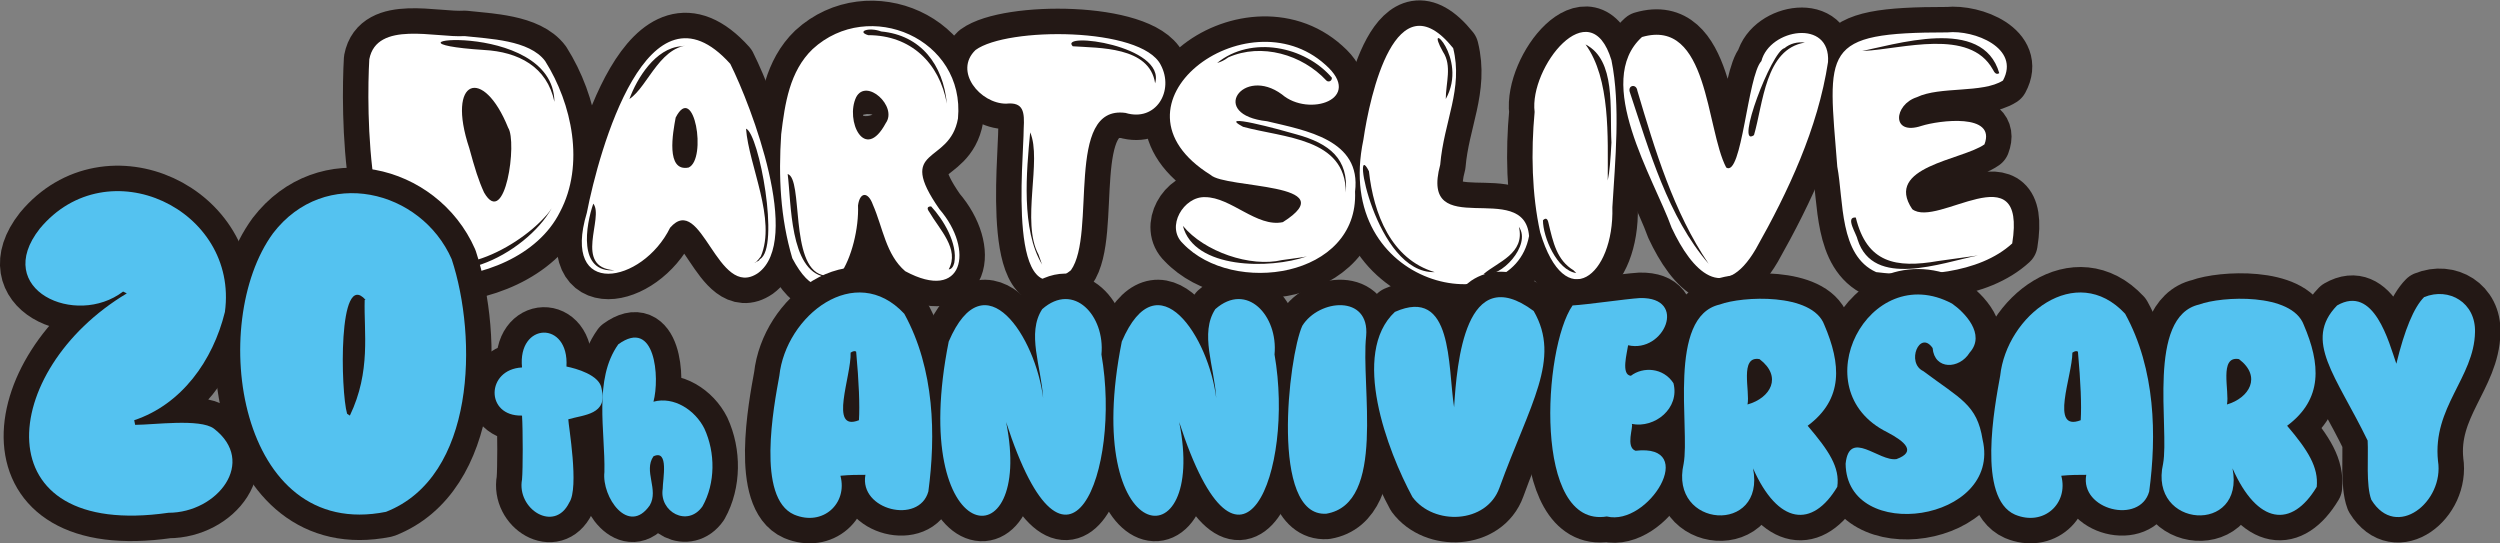
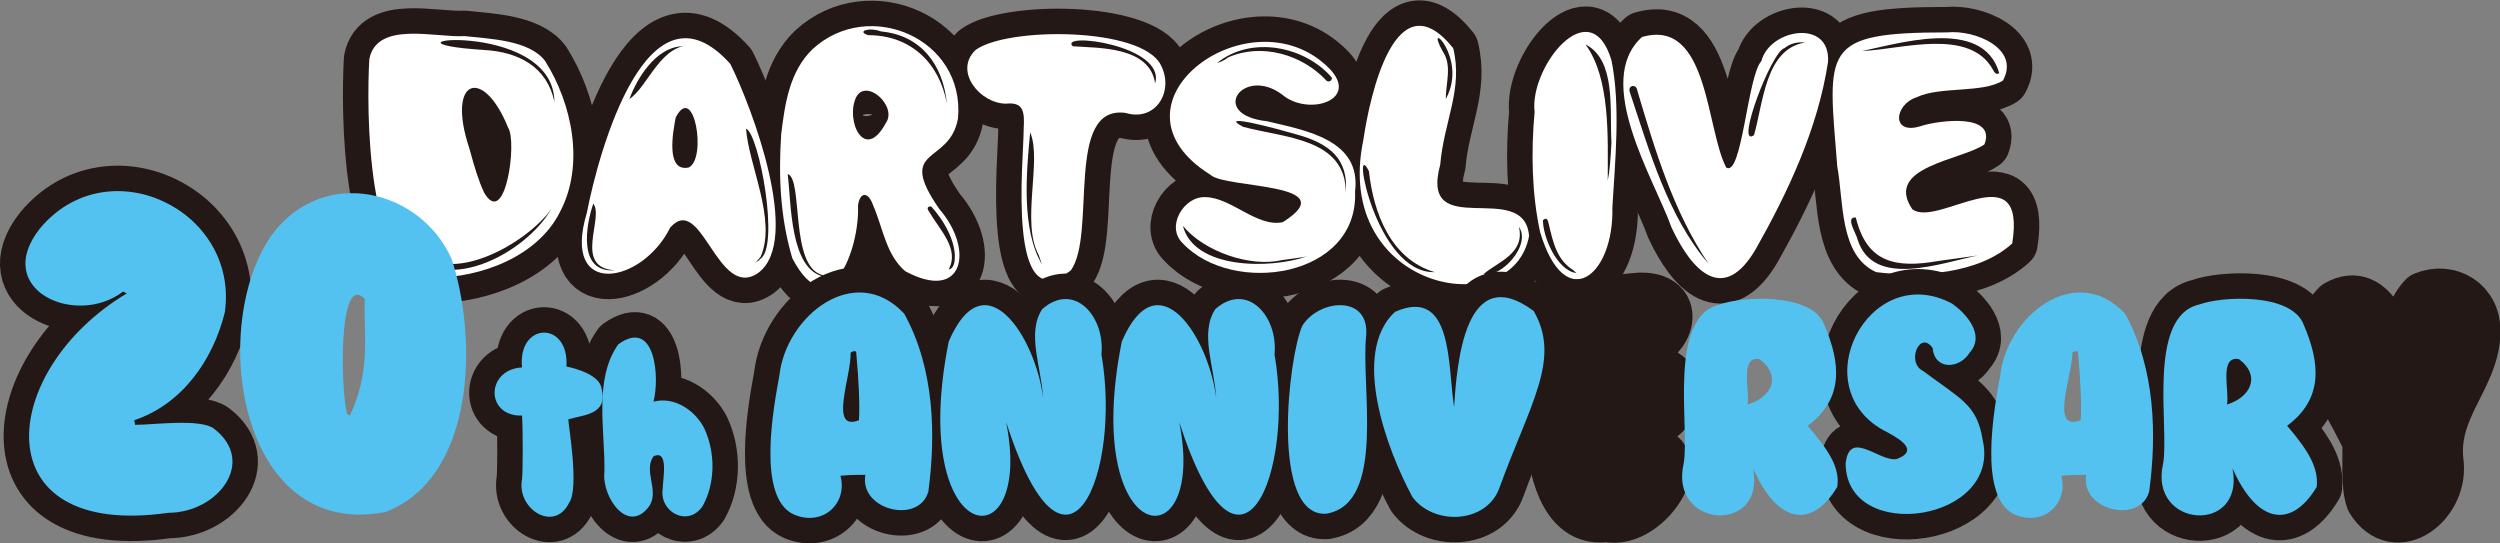
<svg xmlns="http://www.w3.org/2000/svg" version="1.1" id="logo_x5F_20th_x5F_anniversary" x="0px" y="0px" viewBox="0 0 270.1 58.7" style="enable-background:new 0 0 270.1 58.7;" xml:space="preserve">
  <rect x="0" y="0" width="270.1" height="58.7" fill="#808080" stroke="none" />
  <style type="text/css">
	.st0{fill:#231815;stroke:#231815;stroke-width:5.5;stroke-linecap:round;stroke-linejoin:round;stroke-miterlimit:10;}
	.st1{fill:#FFFFFF;}
	.st2{fill:#54C2F0;}
</style>
  <g>
    <g>
      <path class="st0" d="M39.9,6.4c0.8-4.2,7.2-2.3,10.3-2.5c2.6,0.3,7,0.4,8.7,2.7c2.9,4.6,4.3,11.2,1.6,16.3    C58.1,27.7,52,30,46.8,30C39.5,30.3,39.6,11.5,39.9,6.4z M58.9,23.4c-3.2,3.6-11.5,8-14.8,2.6c-0.3-0.5-0.9-0.1-0.6,0.3    c3.9,6.2,13.4,1.1,16.1-3.8C59.4,22.8,59.2,23.1,58.9,23.4z M52.3,5.4c3.7,0.2,6.8,1.8,7.6,5.6C59.8,1.8,38.4,4.5,52.3,5.4z     M50.7,16c0.6,2.2,1,3.5,1.6,4.8c2.3,4,3.6-5.5,2.6-7C52.2,7.1,48.2,8.5,50.7,16z" />
      <path class="st0" d="M63.4,23C64.7,16.3,70-3,78.9,6.9c2.3,4.6,7.8,19.1,3,22.6c-4.4,3-6.1-8.8-9.5-4.9    C69.4,30.7,60.6,32.3,63.4,23z M66.4,29.2c-4.5-0.3-1.1-5.7-2.3-7.2C63.3,24.3,62.4,29.5,66.4,29.2z M73.6,5    c-2.8,0.2-4.8,3.5-5.6,5.7c2.1-1.4,3.4-6.2,7.1-5.8C74.6,4.9,74.1,4.9,73.6,5z M74.4,18.1c2-0.9,0.6-9.3-1.4-5.4    C72.7,14.3,71.9,18.6,74.4,18.1z M82.1,28c2.2-1.2-0.1-13.6-1.5-14.1c0.3,4,3.3,9.8,1.6,13.8c0,0-0.5,0.7-0.7,0.7    c0.1,0,0.1,0,0.2-0.1C81.9,28.2,82,28.2,82.1,28z" />
      <path class="st0" d="M84.4,14.5c0.4-3.3,0.9-6.8,3.4-9.2c6.1-5.6,16.5-1.1,15.7,7.5c-0.9,5.1-6.8,2.9-2,9.8    c3.8,4.4,2.6,10.1-3.7,6.7c-2.1-1.8-2.4-4.7-3.5-7.2c-0.5-1.4-1.4-1.4-1.6,0.1c0.2,4.8-3.1,13.3-7.1,5.7    C84.3,23.5,84.1,19.1,84.4,14.5z M88.8,29.7c-3.5-1-2-10.4-3.7-10.9c0.4,3.1,0.2,10.4,4,11.1C89,29.8,88.9,29.7,88.8,29.7z     M95.7,13.3c1.3-1.8-2.1-4.9-3.2-2.8C91.3,13,93.4,17.6,95.7,13.3z M93.8,3.8c4.6,0,7.7,3,8.5,7.4c-0.4-4.2-2.8-7.4-7.1-7.8    C93.9,2.9,92.5,3.4,93.8,3.8z M103.1,28.4c0.4-2.1-1.2-4.7-2.5-6.1c-0.4,0-0.5,0.2-0.2,0.6c1.1,1.9,3.3,4,2.1,6.2    C102.8,29.1,103,28.8,103.1,28.4z" />
      <path class="st0" d="M105.4,5.4c3.4-2.5,17.9-2.5,20,1.6c1.5,2.8-0.5,6.2-3.8,5.2c-6.6-0.9-3.1,13.1-5.9,17    c-7,5.5-5.1-11.9-5.1-15.3c0.1-1.8,0-2.9-1.9-2.7C105.9,11.2,103,7.7,105.4,5.4z M112.2,27.5c-1.9-3.5,0.4-10.2-0.9-13.2    c-0.4,4.2-1,10.5,1.3,14.3C112.5,28.4,112.4,28,112.2,27.5z M115.9,5c2.8,0.2,8.3,0,8.9,4C126,4.9,114.3,3.4,115.9,5z" />
      <path class="st0" d="M146.4,20.7c0.4,9.3-13.2,11.3-18.6,5.6c-1.9-1.8,0.1-5.1,2.4-5c2.8,0,5.6,3.3,8.4,2.7    c6.8-4.3-6.2-3.6-7.8-5.1c-12.2-7.6,3.9-19.6,12.4-11.9c4.2,3.7-1.8,5.7-4.7,3.2c-4.2-3.1-8,2.2-1.6,2.9    C141.1,14.1,147.1,15.1,146.4,20.7z M138.5,28.1c-3.4,0.8-8.4-0.9-10.7-3.7c1.2,4.7,9.4,4.7,13.4,3.3    C140.8,27.8,139.9,27.9,138.5,28.1z M132.7,6.2c3.6-1.6,8-0.3,10.6,2.5c0.2,0.2,0.6,0.1,0.6-0.3c-2.9-3.4-8.7-4.6-12.4-1.6    C131.9,6.7,132.3,6.5,132.7,6.2z M134.3,13.7c4.4,1.2,11.1,1.2,11.1,7.1c0.3-3.6-1.7-5.3-5.4-6.3C138.3,14,131.3,12.1,134.3,13.7z    " />
      <path class="st0" d="M147.3,15.1c0.7-4.8,3.5-17.6,9.7-9.9c1.1,4.4-1,7.9-1.4,12.6c-2.3,8.5,9.1,1.4,9.6,7.7    C163.4,35.1,143.9,31.3,147.3,15.1z M147.9,18.5c-2-4,0.7,11.1,7.1,10.9C150.3,28,148.4,23.1,147.9,18.5z M155.9,5.6    c1,1.5,0.3,3.4,0.3,5.1C158.7,6.2,153.7,1.7,155.9,5.6z M160.3,29.6c1.8,0.5,5.2-3.1,3.8-5.1C164.8,27.4,161.8,28.3,160.3,29.6z" />
      <path class="st0" d="M165.8,12.1c-0.6-4.8,6-13.2,8.3-5.6c1,4.9,0.4,10.9,0.1,15.9c0.2,7.4-5.1,11.7-7.8,2.7    C165.5,21,165.4,16.4,165.8,12.1z M170,29.2c-1.8-1.1-2.2-3-2.7-5.1c-0.1-0.5-0.3-0.6-0.6-0.3c0,1.8,1.5,5.4,3.6,5.7    C170.2,29.4,170.1,29.3,170,29.2z M174.1,15.4c-0.2-3.7,0.5-8.9-2.8-10.6c2.7,3.7,2.4,10,2.4,14.7C173.9,18.6,174,17.3,174.1,15.4    z" />
      <path class="st0" d="M197.5,6.7c-1.1,7.2-4.3,14-7.8,20.2c-3.5,6-6.9,2.4-9.1-2.3c-1.9-5.3-8.5-15.8-3.2-20.6    c7.2-2.1,6.9,9.9,9.1,14.1c1.7,1.1,2.3-9.9,3.8-11.5C191.2,3.1,197.8,2,197.5,6.7z M176.1,10c2.1,6.3,4.1,13.4,8.5,18.5    c-3.8-5.6-5.8-12.3-7.7-18.7C176.8,9,175.8,9.2,176.1,10z M192.8,5.2c-1.4,0.3-5.4,10.9-3.3,9.4c1-3.4,1.2-9.3,5.5-10    C194.2,4.5,193.4,4.7,192.8,5.2z" />
      <path class="st0" d="M217.4,26.3c-3.6,3.3-10,3.7-14.7,3.1c-4-1.8-3.5-7.7-4.2-11.4c-1-12.7-1.9-14.5,11.9-14.5    c2.9-0.3,7.9,1.7,6,5.2c-2.2,1.4-6.8,0.6-9.3,1.8c-2.5,0.8-2.8,4.2,0.5,3.1c1.9-0.6,8.1-1.4,6.8,2c0,0,0,0,0,0    c-2.4,1.7-10.9,2.4-7.8,7C209.3,24.7,219,16.3,217.4,26.3z M209.4,28.2c-4.6,0.8-7.7,0.2-8.9-4.7c-1.2-0.1,0.1,1.8,0.2,2.4    c1.7,5.3,9,2.5,13,1.7L209.4,28.2z M201.4,5.5c4.1-0.2,11.4-2.5,13.9,2c0.2,0.4,0.4,0.6,0.7,0.4c-1.8-6.2-11.1-3.1-15.7-2.2    C200.6,5.6,201,5.5,201.4,5.5z" />
    </g>
    <g>
      <path class="st1" d="M39.9,6.4c0.8-4.2,7.2-2.3,10.3-2.5c2.6,0.3,7,0.4,8.7,2.7c2.9,4.6,4.3,11.2,1.6,16.3    C58.1,27.7,52,30,46.8,30C39.5,30.3,39.6,11.5,39.9,6.4z M58.9,23.4c-3.2,3.6-11.5,8-14.8,2.6c-0.3-0.5-0.9-0.1-0.6,0.3    c3.9,6.2,13.4,1.1,16.1-3.8C59.4,22.8,59.2,23.1,58.9,23.4z M52.3,5.4c3.7,0.2,6.8,1.8,7.6,5.6C59.8,1.8,38.4,4.5,52.3,5.4z     M50.7,16c0.6,2.2,1,3.5,1.6,4.8c2.3,4,3.6-5.5,2.6-7C52.2,7.1,48.2,8.5,50.7,16z" />
      <path class="st1" d="M63.4,23C64.7,16.3,70-3,78.9,6.9c2.3,4.6,7.8,19.1,3,22.6c-4.4,3-6.1-8.8-9.5-4.9    C69.4,30.7,60.6,32.3,63.4,23z M66.4,29.2c-4.5-0.3-1.1-5.7-2.3-7.2C63.3,24.3,62.4,29.5,66.4,29.2z M73.6,5    c-2.8,0.2-4.8,3.5-5.6,5.7c2.1-1.4,3.4-6.2,7.1-5.8C74.6,4.9,74.1,4.9,73.6,5z M74.4,18.1c2-0.9,0.6-9.3-1.4-5.4    C72.7,14.3,71.9,18.6,74.4,18.1z M82.1,28c2.2-1.2-0.1-13.6-1.5-14.1c0.3,4,3.3,9.8,1.6,13.8c0,0-0.5,0.7-0.7,0.7    c0.1,0,0.1,0,0.2-0.1C81.9,28.2,82,28.2,82.1,28z" />
      <path class="st1" d="M84.4,14.5c0.4-3.3,0.9-6.8,3.4-9.2c6.1-5.6,16.5-1.1,15.7,7.5c-0.9,5.1-6.8,2.9-2,9.8    c3.8,4.4,2.6,10.1-3.7,6.7c-2.1-1.8-2.4-4.7-3.5-7.2c-0.5-1.4-1.4-1.4-1.6,0.1c0.2,4.8-3.1,13.3-7.1,5.7    C84.3,23.5,84.1,19.1,84.4,14.5z M88.8,29.7c-3.5-1-2-10.4-3.7-10.9c0.4,3.1,0.2,10.4,4,11.1C89,29.8,88.9,29.7,88.8,29.7z     M95.7,13.3c1.3-1.8-2.1-4.9-3.2-2.8C91.3,13,93.4,17.6,95.7,13.3z M93.8,3.8c4.6,0,7.7,3,8.5,7.4c-0.4-4.2-2.8-7.4-7.1-7.8    C93.9,2.9,92.5,3.4,93.8,3.8z M103.1,28.4c0.4-2.1-1.2-4.7-2.5-6.1c-0.4,0-0.5,0.2-0.2,0.6c1.1,1.9,3.3,4,2.1,6.2    C102.8,29.1,103,28.8,103.1,28.4z" />
      <path class="st1" d="M105.4,5.4c3.4-2.5,17.9-2.5,20,1.6c1.5,2.8-0.5,6.2-3.8,5.2c-6.6-0.9-3.1,13.1-5.9,17    c-7,5.5-5.1-11.9-5.1-15.3c0.1-1.8,0-2.9-1.9-2.7C105.9,11.2,103,7.7,105.4,5.4z M112.2,27.5c-1.9-3.5,0.4-10.2-0.9-13.2    c-0.4,4.2-1,10.5,1.3,14.3C112.5,28.4,112.4,28,112.2,27.5z M115.9,5c2.8,0.2,8.3,0,8.9,4C126,4.9,114.3,3.4,115.9,5z" />
      <path class="st1" d="M146.4,20.7c0.4,9.3-13.2,11.3-18.6,5.6c-1.9-1.8,0.1-5.1,2.4-5c2.8,0,5.6,3.3,8.4,2.7    c6.8-4.3-6.2-3.6-7.8-5.1c-12.2-7.6,3.9-19.6,12.4-11.9c4.2,3.7-1.8,5.7-4.7,3.2c-4.2-3.1-8,2.2-1.6,2.9    C141.1,14.1,147.1,15.1,146.4,20.7z M138.5,28.1c-3.4,0.8-8.4-0.9-10.7-3.7c1.2,4.7,9.4,4.7,13.4,3.3    C140.8,27.8,139.9,27.9,138.5,28.1z M132.7,6.2c3.6-1.6,8-0.3,10.6,2.5c0.2,0.2,0.6,0.1,0.6-0.3c-2.9-3.4-8.7-4.6-12.4-1.6    C131.9,6.7,132.3,6.5,132.7,6.2z M134.3,13.7c4.4,1.2,11.1,1.2,11.1,7.1c0.3-3.6-1.7-5.3-5.4-6.3C138.3,14,131.3,12.1,134.3,13.7z    " />
      <path class="st1" d="M147.3,15.1c0.7-4.8,3.5-17.6,9.7-9.9c1.1,4.4-1,7.9-1.4,12.6c-2.3,8.5,9.1,1.4,9.6,7.7    C163.4,35.1,143.9,31.3,147.3,15.1z M147.9,18.5c-2-4,0.7,11.1,7.1,10.9C150.3,28,148.4,23.1,147.9,18.5z M155.9,5.6    c1,1.5,0.3,3.4,0.3,5.1C158.7,6.2,153.7,1.7,155.9,5.6z M160.3,29.6c1.8,0.5,5.2-3.1,3.8-5.1C164.8,27.4,161.8,28.3,160.3,29.6z" />
      <path class="st1" d="M165.8,12.1c-0.6-4.8,6-13.2,8.3-5.6c1,4.9,0.4,10.9,0.1,15.9c0.2,7.4-5.1,11.7-7.8,2.7    C165.5,21,165.4,16.4,165.8,12.1z M170,29.2c-1.8-1.1-2.2-3-2.7-5.1c-0.1-0.5-0.3-0.6-0.6-0.3c0,1.8,1.5,5.4,3.6,5.7    C170.2,29.4,170.1,29.3,170,29.2z M174.1,15.4c-0.2-3.7,0.5-8.9-2.8-10.6c2.7,3.7,2.4,10,2.4,14.7C173.9,18.6,174,17.3,174.1,15.4    z" />
      <path class="st1" d="M197.5,6.7c-1.1,7.2-4.3,14-7.8,20.2c-3.5,6-6.9,2.4-9.1-2.3c-1.9-5.3-8.5-15.8-3.2-20.6    c7.2-2.1,6.9,9.9,9.1,14.1c1.7,1.1,2.3-9.9,3.8-11.5C191.2,3.1,197.8,2,197.5,6.7z M176.1,10c2.1,6.3,4.1,13.4,8.5,18.5    c-3.8-5.6-5.8-12.3-7.7-18.7C176.8,9,175.8,9.2,176.1,10z M192.8,5.2c-1.4,0.3-5.4,10.9-3.3,9.4c1-3.4,1.2-9.3,5.5-10    C194.2,4.5,193.4,4.7,192.8,5.2z" />
      <path class="st1" d="M217.4,26.3c-3.6,3.3-10,3.7-14.7,3.1c-4-1.8-3.5-7.7-4.2-11.4c-1-12.7-1.9-14.5,11.9-14.5    c2.9-0.3,7.9,1.7,6,5.2c-2.2,1.4-6.8,0.6-9.3,1.8c-2.5,0.8-2.8,4.2,0.5,3.1c1.9-0.6,8.1-1.4,6.8,2c0,0,0,0,0,0    c-2.4,1.7-10.9,2.4-7.8,7C209.3,24.7,219,16.3,217.4,26.3z M209.4,28.2c-4.6,0.8-7.7,0.2-8.9-4.7c-1.2-0.1,0.1,1.8,0.2,2.4    c1.7,5.3,9,2.5,13,1.7L209.4,28.2z M201.4,5.5c4.1-0.2,11.4-2.5,13.9,2c0.2,0.4,0.4,0.6,0.7,0.4c-1.8-6.2-11.1-3.1-15.7-2.2    C200.6,5.6,201,5.5,201.4,5.5z" />
    </g>
    <g>
      <g>
        <path class="st0" d="M24.3,33.7c-1.3,5.3-4.7,10-9.8,11.7l0.1,0.5c2,0,7-0.7,8.5,0.4c4.7,3.6,0.4,9.1-4.9,9.1     C-2,58.3-0.2,40,13.7,31.7l-0.4-0.2c-5.1,3.9-14.2-0.2-9-6.8C11.6,15.9,25.8,22.6,24.3,33.7z" />
-         <path class="st0" d="M48.8,28L48.8,28c2.8,8.5,2.6,23.5-7.1,27.3c-16,3.2-19.3-20.4-12.2-30.1C35.1,17.9,45.5,20.5,48.8,28     L48.8,28z M39.4,32.4l0.1,0c-3-3.4-2.7,9.9-2,12.3l0.3,0.2C40.1,40.1,39.3,35.9,39.4,32.4z" />
      </g>
    </g>
    <g>
      <g>
        <path class="st2" d="M24.3,33.7c-1.3,5.3-4.7,10-9.8,11.7l0.1,0.5c2,0,7-0.7,8.5,0.4c4.7,3.6,0.4,9.1-4.9,9.1     C-2,58.3-0.2,40,13.7,31.7l-0.4-0.2c-5.1,3.9-14.2-0.2-9-6.8C11.6,15.9,25.8,22.6,24.3,33.7z" />
        <path class="st2" d="M48.8,28L48.8,28c2.8,8.5,2.6,23.5-7.1,27.3c-16,3.2-19.3-20.4-12.2-30.1C35.1,17.9,45.5,20.5,48.8,28     L48.8,28z M39.4,32.4l0.1,0c-3-3.4-2.7,9.9-2,12.3l0.3,0.2C40.1,40.1,39.3,35.9,39.4,32.4z" />
      </g>
    </g>
    <g>
      <path class="st0" d="M100.3,53.1c-1,3.6-7.5,2-6.8-1.8c-0.8,0-1.7,0-2.7,0.1c0.8,3-1.9,5.5-5,4.2c-4.1-1.8-2.2-11.7-1.6-15    c0.7-6.5,8.2-12.4,13.5-6.7C101,39.9,101.1,47.1,100.3,53.1z M92.8,45.4c0.1-1.6,0-4.1-0.3-7.4c-0.1-0.1-0.3-0.1-0.6,0.1    C92,40.6,89.5,46.7,92.8,45.4z" />
      <path class="st0" d="M119,38.3L119,38.3c2.2,12.6-3.7,27.7-10.3,7.3c3.1,15.4-10.7,13.8-6.2-8.7c3.9-9.1,9.4-0.4,10.2,6.1    c-0.2-3.4-1.8-7-0.1-9.6C116,30.4,119.4,34.1,119,38.3z" />
      <path class="st0" d="M137.7,38.3L137.7,38.3c2.2,12.6-3.7,27.7-10.3,7.3c3.1,15.4-10.7,13.8-6.2-8.7c3.9-9.1,9.4-0.4,10.2,6.1    c-0.2-3.4-1.8-7-0.1-9.6C134.7,30.4,138.1,34.1,137.7,38.3z" />
      <path class="st0" d="M147.6,36.3c-0.6,5.4,2.2,18.1-4.3,19.2c-6.1,0.4-4.1-17-2.6-20.3C142.5,32.3,148,31.8,147.6,36.3z" />
      <path class="st0" d="M165.7,33.6c3,5.2-0.4,10-3.7,19.1c-1.4,3.9-7.1,4.1-9.4,1c-2.7-5-6.7-15.5-1.9-20c6.3-2.8,5.7,5.8,6.4,10.3    C157.4,39.2,158.3,28.1,165.7,33.6z" />
      <path class="st0" d="M180.8,41.4c0.7,2.7-2,4.9-4.5,4.4c0.2,0.3-0.7,2.5,0.4,2.9c6.9-0.8,1.4,8.2-3.1,7.1    c-8,1.3-6.9-18.2-3.7-22.8c1.7-0.1,5.7-0.7,7.3-0.8c5.2-0.1,2.6,6-1.3,5.1c-0.1,0.8-0.8,3.2,0.3,3.3    C177.5,39.6,179.7,39.7,180.8,41.4z" />
-       <path class="st0" d="M198.5,52.6L198.5,52.6c-2.7,4.5-6.4,4.1-9.1-2c1.4,7.2-9.1,6.5-7.5-0.5c0.7-3.8-1.8-15.9,3.9-17.2    c2.4-0.9,10-1.3,11.3,2.2c1.8,4.2,2.1,8-1.8,10.9C197.6,48.7,198.8,50.5,198.5,52.6z M190.1,38.8c-2.2-0.4-1,3.5-1.3,4.9    C191.3,43,192.6,40.7,190.1,38.8z" />
      <path class="st0" d="M204.9,49.6c2.2-0.8,0.9-1.9-1-2.9c-9.3-4.6-2-18.7,7-13.9c1.3,0.9,3.7,3.3,1.9,5.3l0,0    c-1.1,1.8-3.8,1.9-4-0.5c-1.4-2-2.9,1.6-1,2.5c4,3,5.8,3.6,6.4,7.4c2.1,8.9-14.7,11.3-14.8,2.6C199.8,46.3,203,49.9,204.9,49.6    L204.9,49.6z" />
-       <path class="st0" d="M232.2,53.1c-1,3.6-7.5,2-6.8-1.8c-0.8,0-1.7,0-2.7,0.1c0.8,3-1.9,5.5-5,4.2c-4.1-1.8-2.2-11.7-1.6-15    c0.7-6.5,8.2-12.4,13.5-6.7C232.9,39.9,233,47.1,232.2,53.1z M224.8,45.4c0.1-1.6,0-4.1-0.3-7.4c-0.1-0.1-0.3-0.1-0.6,0.1    C223.9,40.6,221.4,46.7,224.8,45.4z" />
-       <path class="st0" d="M250.3,52.6L250.3,52.6c-2.7,4.5-6.4,4.1-9.1-2c1.4,7.2-9.1,6.5-7.5-0.5c0.7-3.8-1.8-15.9,3.9-17.2    c2.4-0.9,10-1.3,11.3,2.2c1.8,4.2,2.1,8-1.8,10.9C249.4,48.7,250.5,50.5,250.3,52.6z M241.9,38.8c-2.2-0.4-1,3.5-1.3,4.9    C243,43,244.4,40.7,241.9,38.8z" />
+       <path class="st0" d="M250.3,52.6L250.3,52.6c-2.7,4.5-6.4,4.1-9.1-2c1.4,7.2-9.1,6.5-7.5-0.5c0.7-3.8-1.8-15.9,3.9-17.2    c2.4-0.9,10-1.3,11.3,2.2c1.8,4.2,2.1,8-1.8,10.9C249.4,48.7,250.5,50.5,250.3,52.6z M241.9,38.8c-2.2-0.4-1,3.5-1.3,4.9    z" />
      <path class="st0" d="M252.5,33c4-2.3,5.6,4,6.4,6.3c0.9-3.7,1.9-6.1,3-7.2c2.7-1.1,5.6,0.6,5.5,3.8c-0.1,4.9-4.6,8.1-4,13.9    c0.7,4.4-4.5,8.6-7.2,4.2c-0.6-1.6-0.3-4.7-0.4-6.4C252.4,40.6,248.8,36.8,252.5,33z" />
    </g>
    <g>
      <g>
        <path class="st2" d="M100.3,53.1c-1,3.6-7.5,2-6.8-1.8c-0.8,0-1.7,0-2.7,0.1c0.8,3-1.9,5.5-5,4.2c-4.1-1.8-2.2-11.7-1.6-15     c0.7-6.5,8.2-12.4,13.5-6.7C101,39.9,101.1,47.1,100.3,53.1z M92.8,45.4c0.1-1.6,0-4.1-0.3-7.4c-0.1-0.1-0.3-0.1-0.6,0.1     C92,40.6,89.5,46.7,92.8,45.4z" />
        <path class="st2" d="M119,38.3L119,38.3c2.2,12.6-3.7,27.7-10.3,7.3c3.1,15.4-10.7,13.8-6.2-8.7c3.9-9.1,9.4-0.4,10.2,6.1     c-0.2-3.4-1.8-7-0.1-9.6C116,30.4,119.4,34.1,119,38.3z" />
        <path class="st2" d="M137.7,38.3L137.7,38.3c2.2,12.6-3.7,27.7-10.3,7.3c3.1,15.4-10.7,13.8-6.2-8.7c3.9-9.1,9.4-0.4,10.2,6.1     c-0.2-3.4-1.8-7-0.1-9.6C134.7,30.4,138.1,34.1,137.7,38.3z" />
        <path class="st2" d="M147.6,36.3c-0.6,5.4,2.2,18.1-4.3,19.2c-6.1,0.4-4.1-17-2.6-20.3C142.5,32.3,148,31.8,147.6,36.3z" />
        <path class="st2" d="M165.7,33.6c3,5.2-0.4,10-3.7,19.1c-1.4,3.9-7.1,4.1-9.4,1c-2.7-5-6.7-15.5-1.9-20c6.3-2.8,5.7,5.8,6.4,10.3     C157.4,39.2,158.3,28.1,165.7,33.6z" />
-         <path class="st2" d="M180.8,41.4c0.7,2.7-2,4.9-4.5,4.4c0.2,0.3-0.7,2.5,0.4,2.9c6.9-0.8,1.4,8.2-3.1,7.1     c-8,1.3-6.9-18.2-3.7-22.8c1.7-0.1,5.7-0.7,7.3-0.8c5.2-0.1,2.6,6-1.3,5.1c-0.1,0.8-0.8,3.2,0.3,3.3     C177.5,39.6,179.7,39.7,180.8,41.4z" />
        <path class="st2" d="M198.5,52.6L198.5,52.6c-2.7,4.5-6.4,4.1-9.1-2c1.4,7.2-9.1,6.5-7.5-0.5c0.7-3.8-1.8-15.9,3.9-17.2     c2.4-0.9,10-1.3,11.3,2.2c1.8,4.2,2.1,8-1.8,10.9C197.6,48.7,198.8,50.5,198.5,52.6z M190.1,38.8c-2.2-0.4-1,3.5-1.3,4.9     C191.3,43,192.6,40.7,190.1,38.8z" />
        <path class="st2" d="M204.9,49.6c2.2-0.8,0.9-1.9-1-2.9c-9.3-4.6-2-18.7,7-13.9c1.3,0.9,3.7,3.3,1.9,5.3l0,0     c-1.1,1.8-3.8,1.9-4-0.5c-1.4-2-2.9,1.6-1,2.5c4,3,5.8,3.6,6.4,7.4c2.1,8.9-14.7,11.3-14.8,2.6C199.8,46.3,203,49.9,204.9,49.6     L204.9,49.6z" />
        <path class="st2" d="M232.2,53.1c-1,3.6-7.5,2-6.8-1.8c-0.8,0-1.7,0-2.7,0.1c0.8,3-1.9,5.5-5,4.2c-4.1-1.8-2.2-11.7-1.6-15     c0.7-6.5,8.2-12.4,13.5-6.7C232.9,39.9,233,47.1,232.2,53.1z M224.8,45.4c0.1-1.6,0-4.1-0.3-7.4c-0.1-0.1-0.3-0.1-0.6,0.1     C223.9,40.6,221.4,46.7,224.8,45.4z" />
        <path class="st2" d="M250.3,52.6L250.3,52.6c-2.7,4.5-6.4,4.1-9.1-2c1.4,7.2-9.1,6.5-7.5-0.5c0.7-3.8-1.8-15.9,3.9-17.2     c2.4-0.9,10-1.3,11.3,2.2c1.8,4.2,2.1,8-1.8,10.9C249.4,48.7,250.5,50.5,250.3,52.6z M241.9,38.8c-2.2-0.4-1,3.5-1.3,4.9     C243,43,244.4,40.7,241.9,38.8z" />
-         <path class="st2" d="M252.5,33c4-2.3,5.6,4,6.4,6.3c0.9-3.7,1.9-6.1,3-7.2c2.7-1.1,5.6,0.6,5.5,3.8c-0.1,4.9-4.6,8.1-4,13.9     c0.7,4.4-4.5,8.6-7.2,4.2c-0.6-1.6-0.3-4.7-0.4-6.4C252.4,40.6,248.8,36.8,252.5,33z" />
      </g>
    </g>
    <path class="st0" d="M65,42L65,42c-0.2-1.5-2.8-2.2-3.8-2.4c0.3-5-5.3-4.8-4.8,0.1c-3.9,0.2-4,5.3,0,5.2c0.1,1.6,0.1,5.8,0,6.9   c-0.6,3.2,3.5,5.8,5.1,2.5c1.1-1.6-0.1-8.4-0.1-9C63.1,44.8,65.7,44.8,65,42z" />
    <path class="st0" d="M76.1,46.3c-1-2-3.3-3.5-5.5-2.9c0.7-2.6,0.2-9.1-3.8-6.2c-2.7,3.8-1.4,9.4-1.5,13.8c-0.3,2.7,2.6,6.9,4.9,3.6   c1-1.7-0.7-3.7,0.4-5.3c1.7-0.8,1,2.5,1,3.5c-0.4,2.5,2.7,4.2,4.3,1.9C77.3,52.2,77.3,48.9,76.1,46.3z M70.3,50.1   c0,0,0-0.1,0.1-0.1C70.3,50,70.3,50.1,70.3,50.1z" />
    <path class="st2" d="M65,42L65,42c-0.2-1.5-2.8-2.2-3.8-2.4c0.3-5-5.3-4.8-4.8,0.1c-3.9,0.2-4,5.3,0,5.2c0.1,1.6,0.1,5.8,0,6.9   c-0.6,3.2,3.5,5.8,5.1,2.5c1.1-1.6-0.1-8.4-0.1-9C63.1,44.8,65.7,44.8,65,42z" />
    <path class="st2" d="M76.1,46.3c-1-2-3.3-3.5-5.5-2.9c0.7-2.6,0.2-9.1-3.8-6.2c-2.7,3.8-1.4,9.4-1.5,13.8c-0.3,2.7,2.6,6.9,4.9,3.6   c1-1.7-0.7-3.7,0.4-5.3c1.7-0.8,1,2.5,1,3.5c-0.4,2.5,2.7,4.2,4.3,1.9C77.3,52.2,77.3,48.9,76.1,46.3z M70.3,50.1   c0,0,0-0.1,0.1-0.1C70.3,50,70.3,50.1,70.3,50.1z" />
  </g>
</svg>